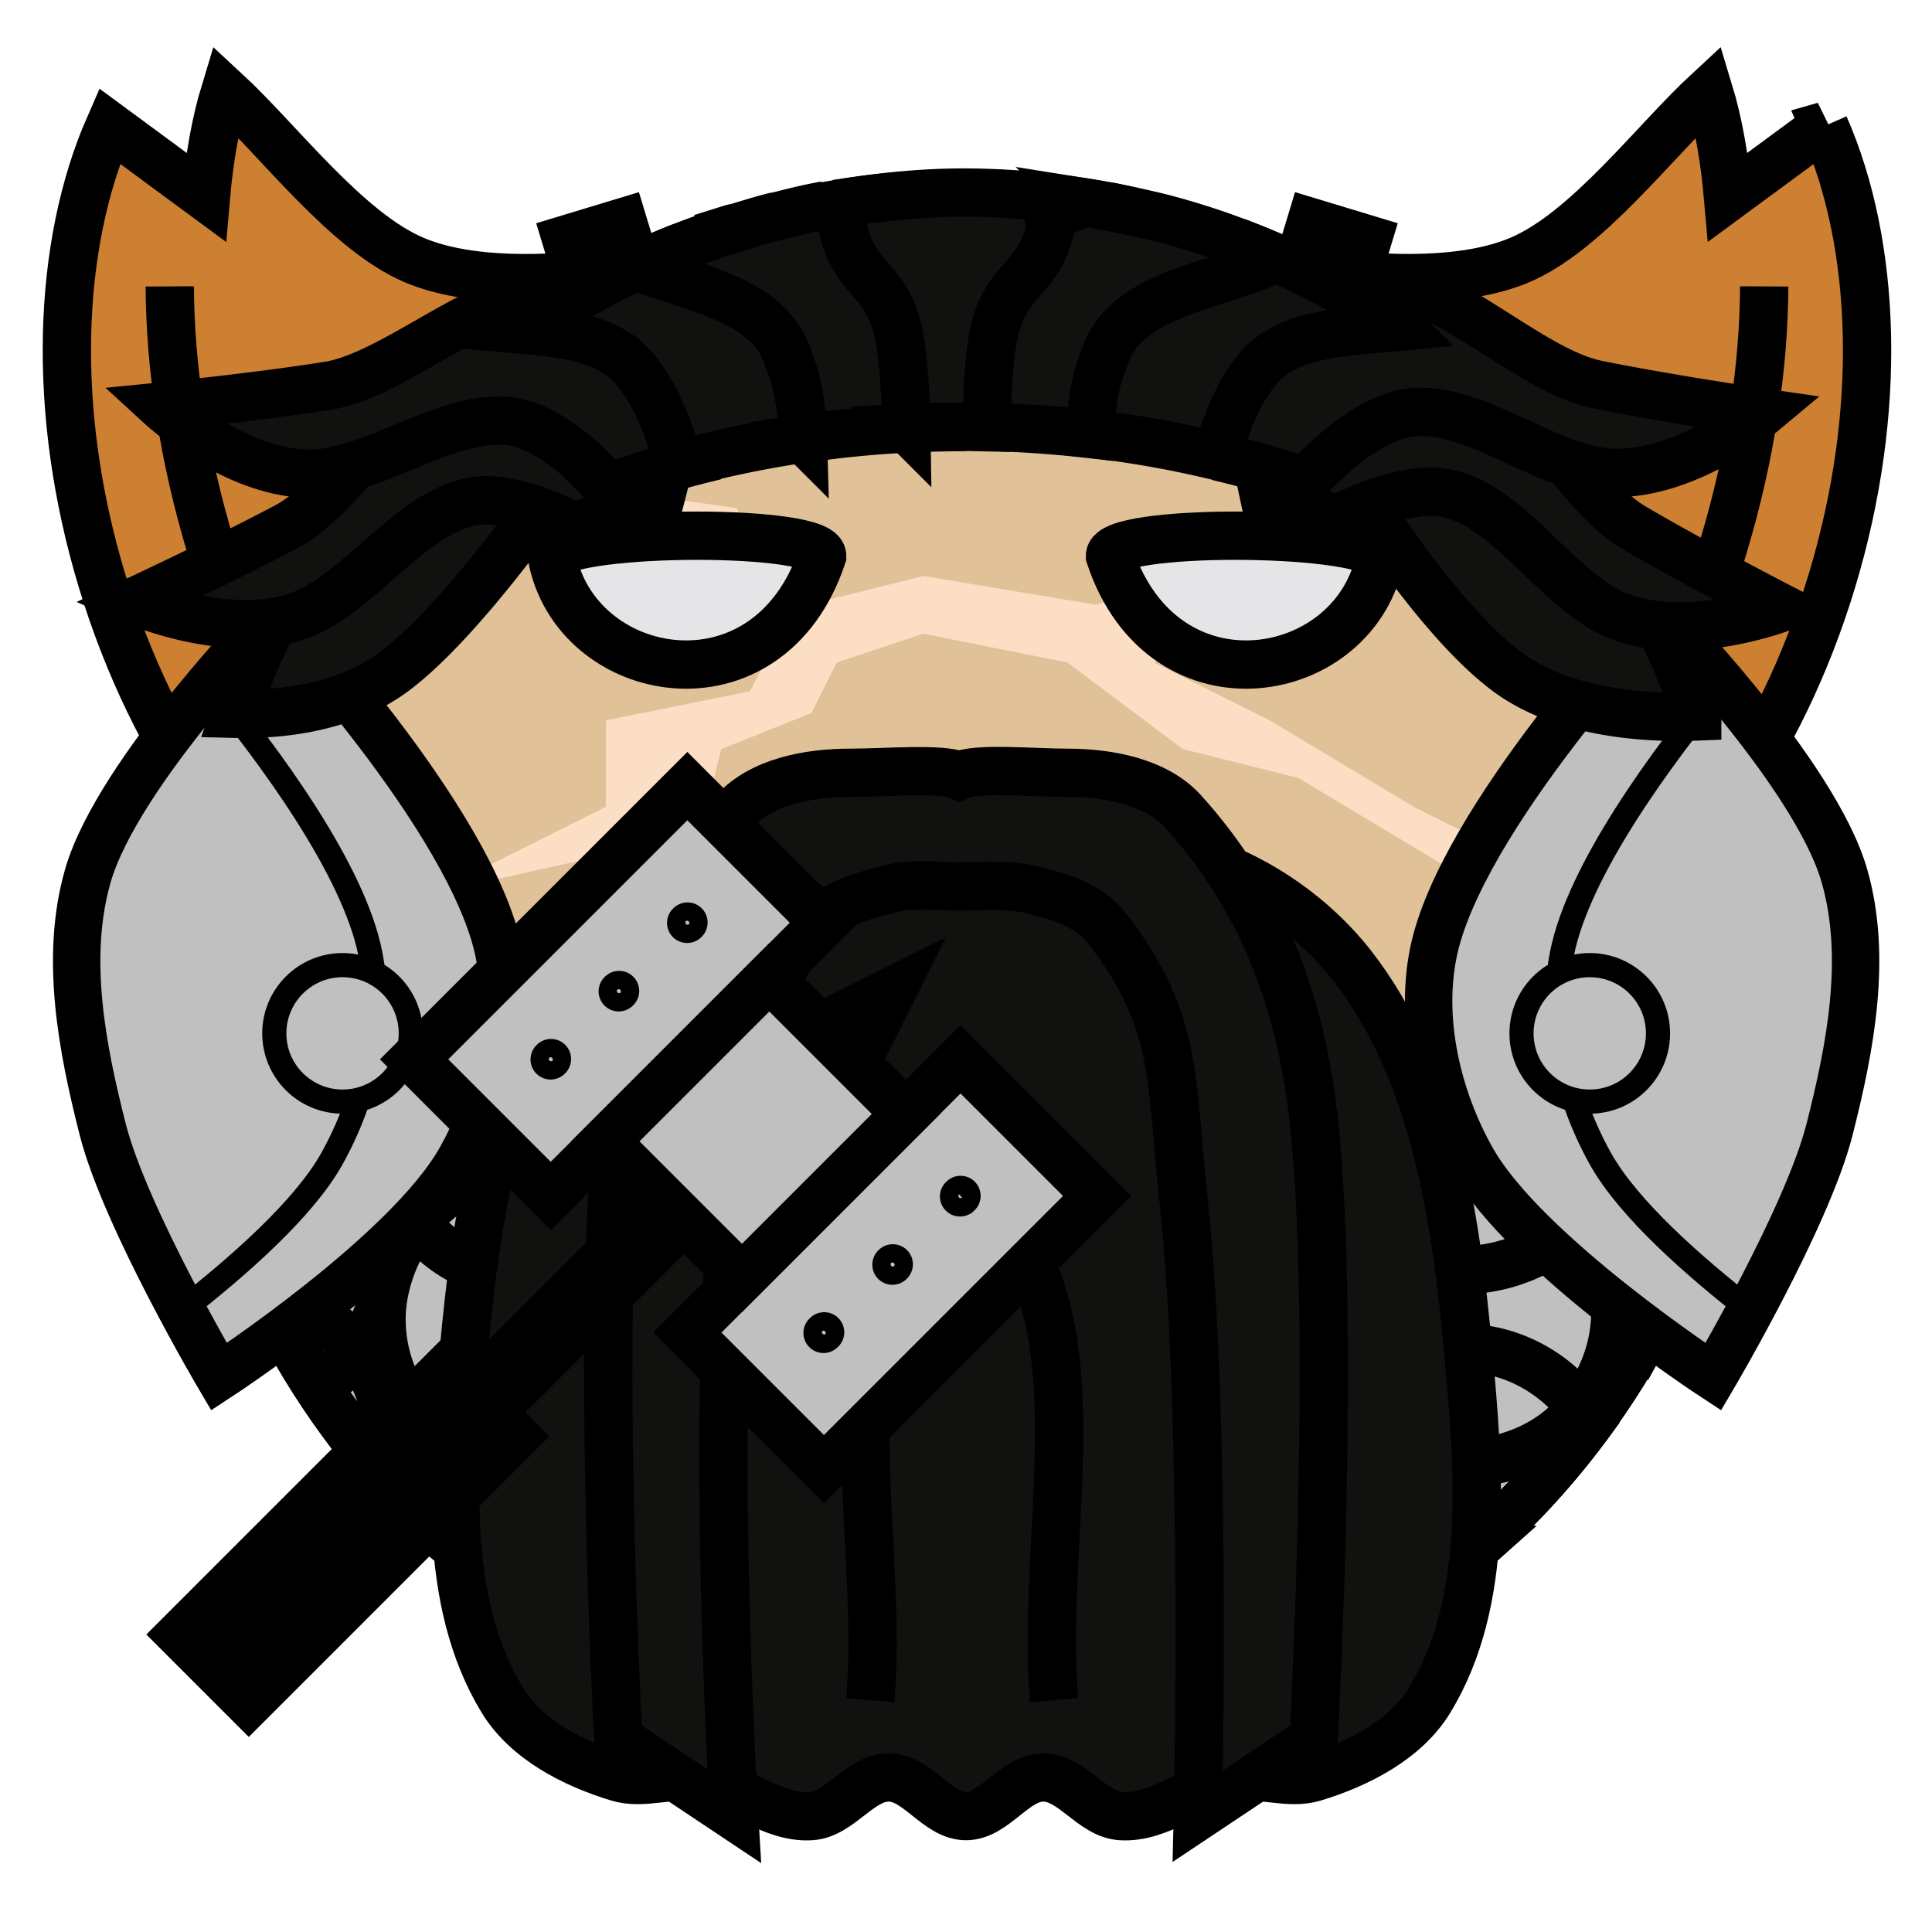
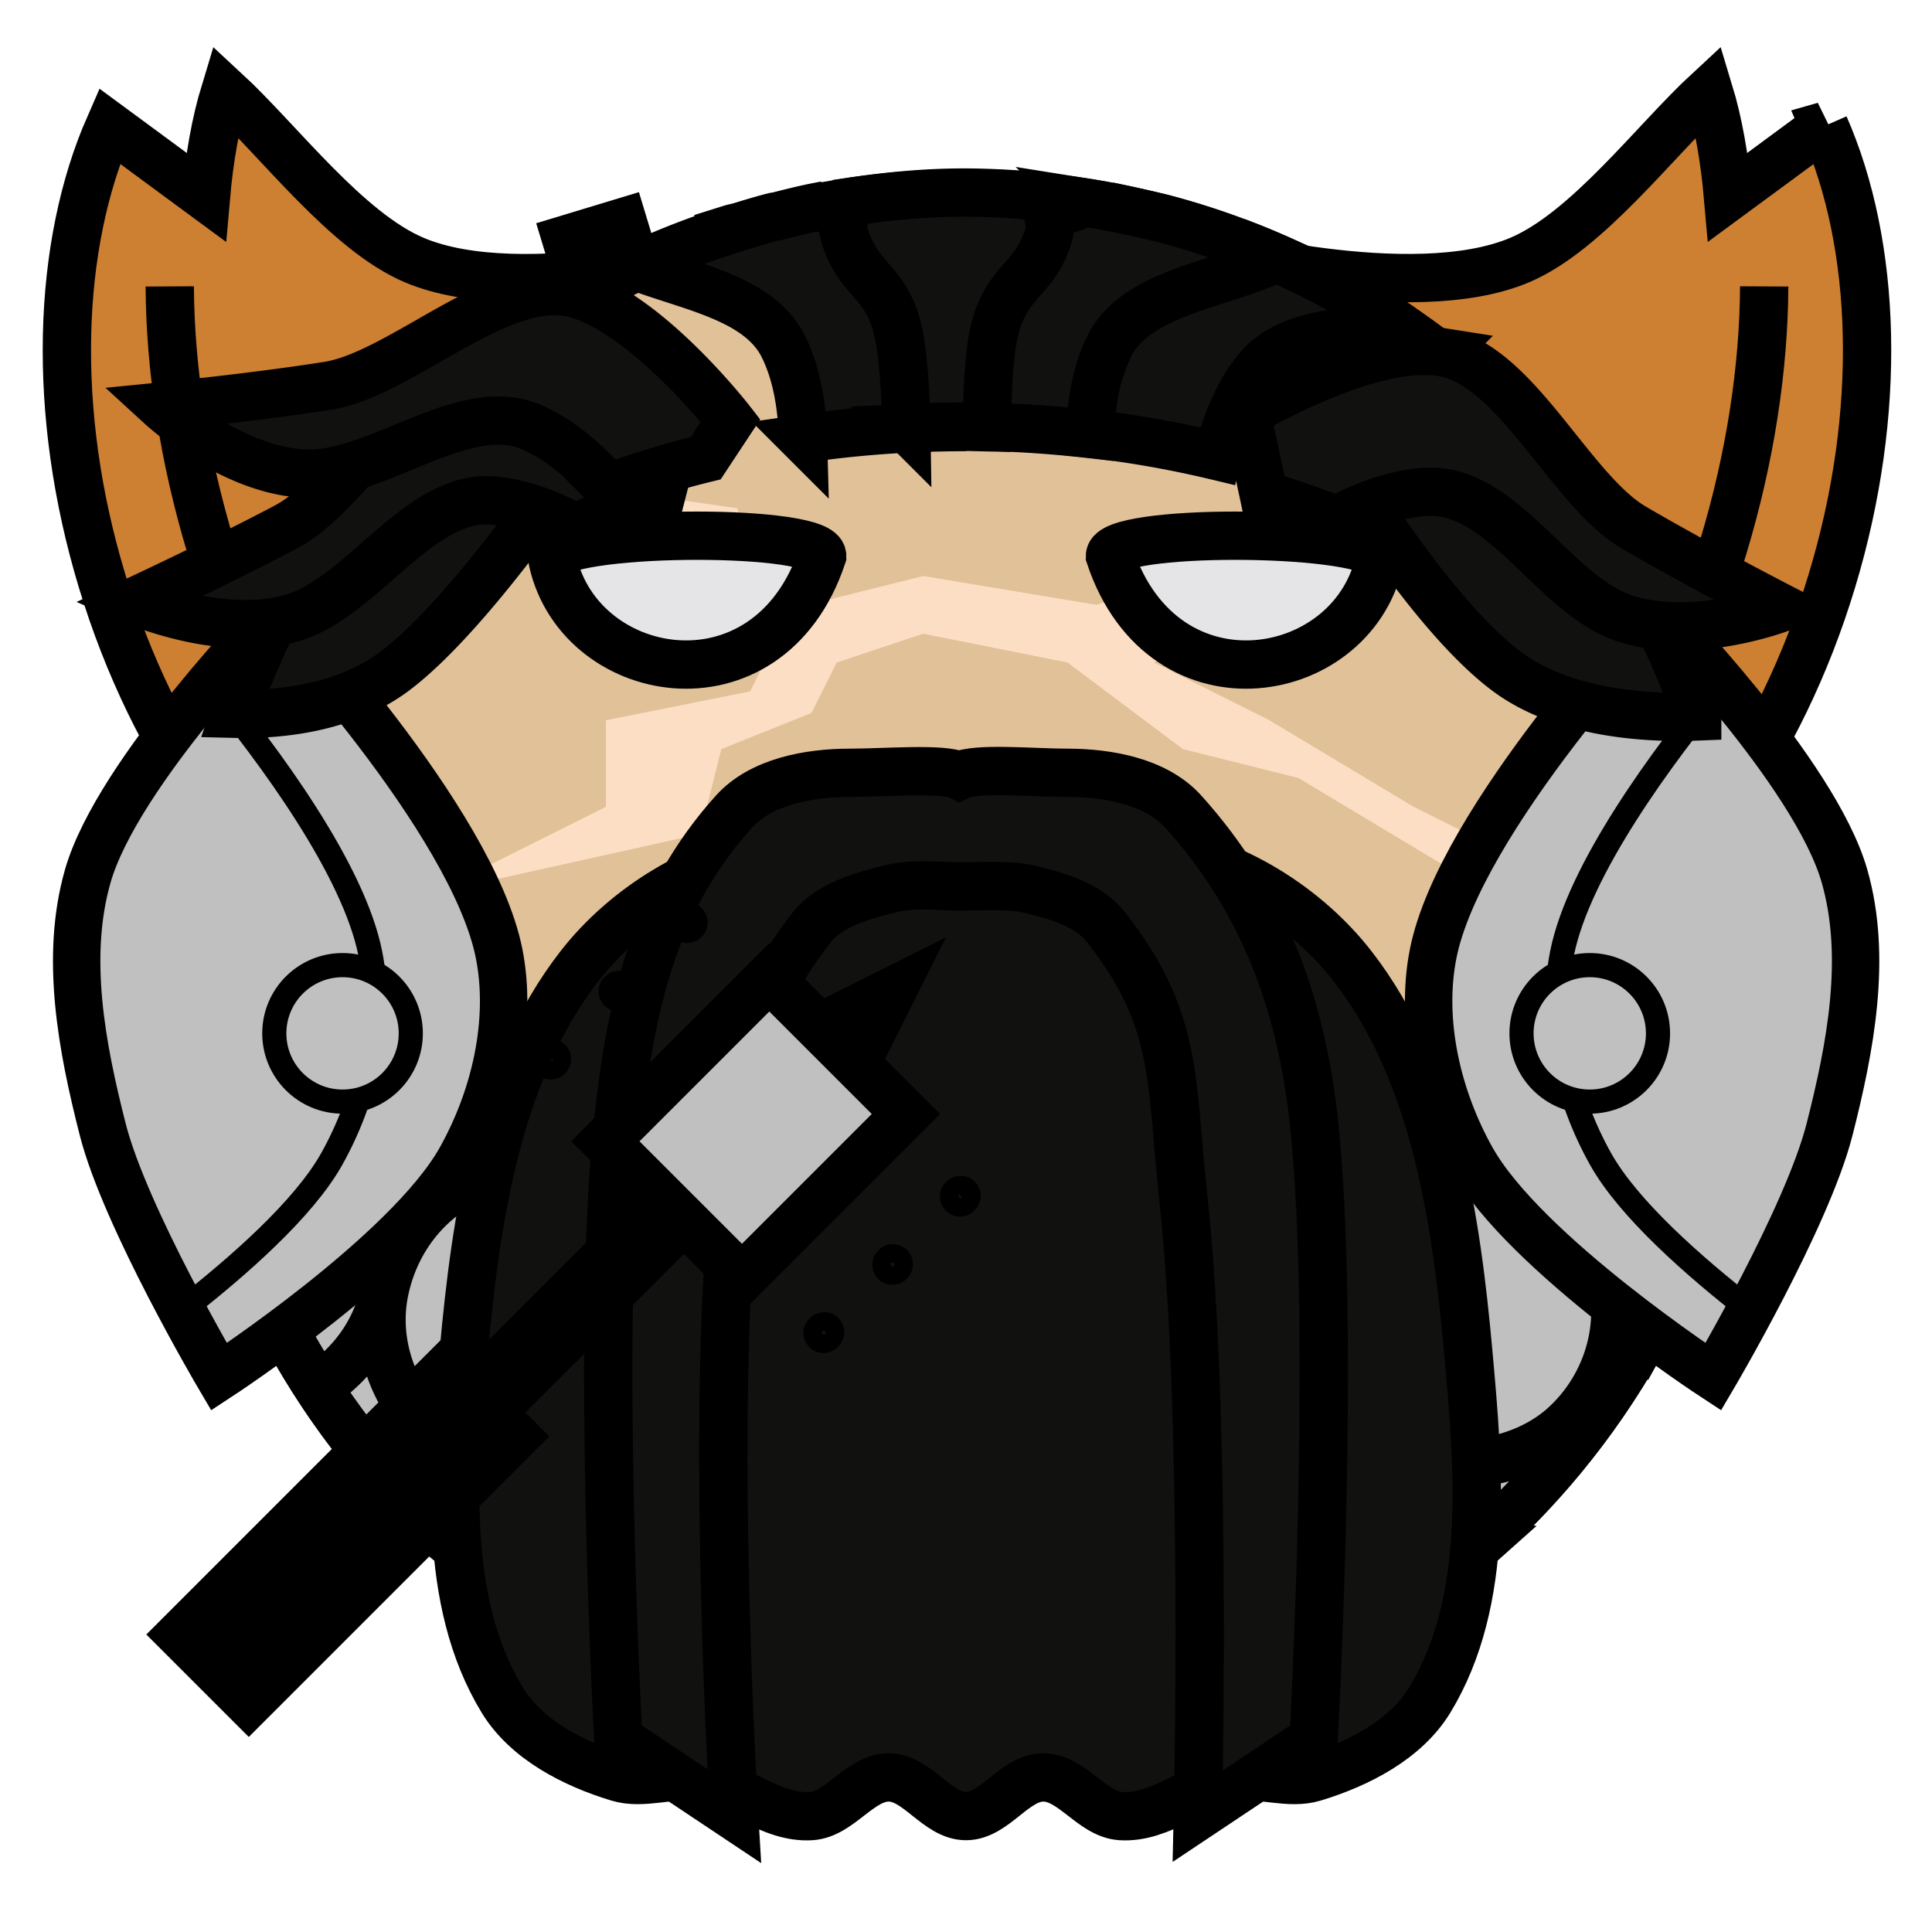
<svg xmlns="http://www.w3.org/2000/svg" viewBox="0 0 90 90">
  <defs>
    <filter id="f1" x="-50%" y="-50%" width="200%" height="200%">
      <feGaussianBlur in="SourceGraphic" stdDeviation="2" result="blur" />
      <feColorMatrix in="blur" type="matrix" values="0 0 0 0 0  0 0 0 0 0  0 0 0 0 0  0 0 0 100 -10" result="goo" />
      <feBlend in="SourceGraphic" in2="goo" />
    </filter>
  </defs>
  <g filter="url(#f1)">
    <svg viewBox="0 0 90 90" data-tags="weapon+fantasy+back">
      <g class="axes" fill="#CD7F32" stroke="#000">
-         <path d="M62.72 9.675l-17.895 59.09z" data-layer="back-axes/axes" stroke-width="5" />
        <path d="M84.988 5.871c2.432 5.541 2.733 13.312.345 21.198-2.39 7.894-6.953 14.15-12.057 17.409-.58-1.596-1.224-3.388-1.9-5.245-1.126 1.402-2.292 2.634-3.488 3.613-.799-3.32-1.065-8.585-2.943-11.438-3.023-4.591-12.468-7.72-12.468-7.72l1.819-6.019 1.833-6.04s9.595 2.626 14.658.488c3.15-1.33 6.299-5.555 8.814-7.877.45 1.478.741 3.146.898 4.941 1.592-1.169 3.12-2.305 4.49-3.31z" data-layer="back-axes/axes" stroke-width="2.25" />
        <path d="M82.183 13.342c-.019 3.782-.64 7.952-1.924 12.19-1.284 4.243-3.081 8.048-5.165 11.194" data-layer="back-axes/axes" stroke-width="2.25" />
        <path d="M27.371 9.675l17.895 59.09z" data-layer="back-axes/axes" stroke-width="5" />
        <path d="M5.103 5.871C2.671 11.412 2.37 19.183 4.758 27.07c2.391 7.894 6.954 14.15 12.058 17.409.58-1.596 1.223-3.388 1.898-5.245 1.127 1.402 2.293 2.634 3.49 3.613.798-3.32 1.064-8.585 2.942-11.438 3.023-4.591 12.468-7.72 12.468-7.72l-1.819-6.019-1.833-6.04s-9.595 2.626-14.658.488c-3.15-1.33-6.299-5.555-8.813-7.877-.451 1.478-.742 3.146-.899 4.941C8 8.012 6.472 6.876 5.103 5.871z" data-layer="back-axes/axes" stroke-width="2.25" stroke-linecap="square" />
        <path d="M7.908 13.342c.019 3.782.64 7.952 1.924 12.19 1.285 4.243 3.081 8.048 5.165 11.194" data-layer="back-axes/axes" stroke-width="2.25" />
      </g>
    </svg>
    <svg viewBox="0 0 90 90" data-tags="body">
      <circle cx="45" cy="45" r="36" fill="#E1C198" data-layer="basic-body/layer1" stroke="#000" stroke-width="2.25" />
    </svg>
    <svg viewBox="0 0 90 90" data-tags="face">
      <path d="M67.2 20.111l-6.452 1.076-5.644 5.645-4.032 1.344-8.064-1.344-5.375 1.344-.791-2.371-1.899-.317-.603-1.814-6.115-.873 2.687 2.687 1.344 1.344 4.031 2.688-1.344 2.687-6.718 1.346v4.031l-8.065 4.031 12.096-2.687.394-.237.95-3.795 4.2-1.681 1.177-2.352 4.03-1.343 6.722 1.343 5.375 4.033 5.376 1.344 6.72 4.031h4.032l-5.377-2.687-6.718-4.031v-.002l-2.69-1.344-2.687-1.344 3.455-2.302.578-1.729 4.031-2.687 4.031-2.69 1.344-1.344z" fill="#FCDEC4" data-layer="scar-cross/scar" />
    </svg>
    <svg viewBox="0 0 90 90" data-tags="armor+fantasy+clothing">
      <defs>
        <linearGradient id="d-njJ3X-a">
          <stop offset="0" />
          <stop offset="1" stop-opacity="0" />
        </linearGradient>
      </defs>
      <g stroke="#000" stroke-width="2.25">
        <path d="M9.188 48.781C11.073 66.89 26.392 81 45 81c18.335 0 33.474-13.712 35.719-31.437C73.666 52.208 60.748 54 45.906 54c-16.282 0-30.285-2.14-36.718-5.219z" fill="#C0C0C0" data-layer="chain-mail/maille" stroke-linecap="round" />
        <g fill="none" stroke-linecap="square">
-           <path d="M9.188 48.781c.284 2.728.89 5.363 1.75 7.875.72.034 1.406-.03 2.03-.218 2.358-.708 4.234-2.601 4.845-4.97-3.563-.766-6.511-1.675-8.625-2.687zm71.53.782c-1.55.581-3.391 1.135-5.468 1.625.695 1.93 2.286 3.465 4.219 4.187a35.782 35.782 0 0 0 1.25-5.812zm-5.53 1.625c-3.97.93-8.816 1.667-14.25 2.156.394 2.42 2.168 4.488 4.468 5.375 2.4.925 5.523.436 7.438-1.281 1.747-1.567 2.656-3.95 2.344-6.25zm-57.313.28c-.373 2.424.61 4.917 2.5 6.5 1.971 1.653 5.034 2.089 7.406 1.095 2.323-.974 4.022-3.134 4.344-5.625-5.358-.435-10.223-1.106-14.25-1.97zm43.031 1.876c-4.45.399-9.297.638-14.375.656.038 2.572 1.565 4.932 3.844 6.125 2.279 1.193 5.363.977 7.469-.5 2.02-1.417 3.22-3.83 3.062-6.281zM46.531 54h-.625c-4.851 0-9.443-.214-13.75-.562-.203 2.502.994 4.938 3.063 6.375 2.113 1.466 5.38 1.63 7.625.375 2.244-1.257 3.725-3.616 3.687-6.188zM12.438 60.375a35.924 35.924 0 0 0 5.53 8.375c.6-3.735-1.156-7.006-4.812-8.188a8.383 8.383 0 0 0-.719-.187zm64.843.563a6.618 6.618 0 0 0-2.406 4.124 36.096 36.096 0 0 0 2.406-4.124zm-9.125 1.843a7.163 7.163 0 0 0-1.437.125c-3.912.713-6.281 4.173-5.844 8.125.215 1.946 1.321 3.612 2.844 4.719a36.074 36.074 0 0 0 10.375-9.531c-1.282-2.074-3.466-3.401-5.938-3.438zm-7.281 8.25c-.437-3.952-3.657-6.76-7.625-6.5-3.968.26-6.777 3.493-6.719 7.469.058 3.976 3.689 7.166 7.657 6.906 3.967-.26 7.124-3.923 6.687-7.875zM46.531 72c-.058-3.976-2.78-7.132-6.75-7.375-3.969-.243-7.209 2.702-7.625 6.656-.416 3.955 2.75 7.476 6.719 7.719 3.969.243 7.714-3.024 7.656-7zm-14.375-.719c.416-3.954-2.161-7.408-6.093-8-3.815-.574-7.14 1.83-8.063 5.531a36.169 36.169 0 0 0 10.156 8.032h.031c2.118-1.05 3.71-3.1 3.97-5.563z" />
          <path d="M80.563 50.531c-1.424.175-2.422.732-3.72 2.063-1.795 1.842-2.388 4.438-1.78 6.937.257 1.06.795 2.01 1.5 2.813 1.99-3.608 3.347-7.585 4-11.813zm-5.5 9c-.608-2.5-2.368-4.512-4.813-5.312-2.445-.8-4.749-.428-6.75 1.187-2.001 1.616-2.908 4.069-2.625 6.625.283 2.557 2.131 4.762 4.531 5.688 2.4.925 5.523.436 7.438-1.281 1.915-1.718 2.826-4.407 2.219-6.907zm-14.188 2.5c-.283-2.556-1.793-4.727-4.125-5.812s-4.702-.908-6.875.469c-2.173 1.376-3.381 3.74-3.344 6.312.038 2.572 1.565 4.932 3.844 6.125 2.279 1.193 5.363.977 7.469-.5 2.106-1.477 3.314-4.037 3.031-6.594zM46.531 63c-.037-2.572-1.32-4.965-3.531-6.281-2.21-1.316-4.423-1.44-6.75-.344-2.327 1.097-3.825 3.348-4.094 5.906-.269 2.558.95 5.065 3.063 6.532 2.113 1.466 5.38 1.63 7.625.375 2.244-1.257 3.725-3.616 3.687-6.188zm-14.375-.719c.27-2.558-.734-5.036-2.781-6.593-2.047-1.558-4.427-1.881-6.844-1-2.416.88-4.11 2.948-4.625 5.468-.514 2.52.498 5.16 2.469 6.813 1.971 1.652 5.034 2.088 7.406 1.094 2.373-.995 4.106-3.224 4.375-5.782zm-14.25-2.125c.514-2.52-.19-5.11-2.062-6.875-1.872-1.763-3.522-2.242-6.063-1.843-.073.01-.147.018-.219.03.866 4.772 2.702 9.209 5.25 13.126 1.569-1.002 2.716-2.586 3.094-4.438zM68.156 71.781a7.163 7.163 0 0 0-1.437.125c-2.956.539-5.01 2.642-5.656 5.344A36.1 36.1 0 0 0 69 71.875c-.273-.036-.562-.09-.844-.094zm-43.531.407a7.03 7.03 0 0 0-2.531.593 35.978 35.978 0 0 0 10.031 5.844c-.34-3.23-2.69-5.836-6.063-6.344a7.421 7.421 0 0 0-1.437-.094zM53.969 73.5c-.242-.01-.471.015-.719.031-3.958.26-6.762 3.476-6.719 7.438a35.79 35.79 0 0 0 13.688-3.344 7.061 7.061 0 0 0-6.25-4.125zm-7.438 7.469c-.071-3.962-2.791-7.101-6.75-7.344-3.439-.21-6.332 1.97-7.312 5.125a35.936 35.936 0 0 0 14.062 2.219z" />
        </g>
      </g>
    </svg>
    <svg viewBox="0 0 90 90" data-tags="pauldron">
      <g class="armor" transform="translate(0 -962.36)" stroke="#000">
        <path d="M12.835 990.813s-7.358 7.506-8.746 12.358c-1.083 3.789-.276 7.983.696 11.802 1.047 4.113 5.417 11.523 5.417 11.523s8.774-5.737 11.245-10.137c1.59-2.834 2.436-6.393 1.803-9.58-1.237-6.233-10.415-15.966-10.415-15.966z" fill="#C0C0C0" data-layer="pauldrons-oversized/armor" stroke-width="2.208" stroke-linecap="square" />
        <path d="M8.488 1023.393c2.602-2.028 5.653-4.707 6.96-7.033 1.59-2.834 2.435-6.395 1.802-9.582-.775-3.902-4.658-9.172-7.457-12.57" fill="none" stroke-width="1.125" />
        <circle cx="15.957" cy="1010.498" r="3.179" fill="#C0C0C0" data-layer="pauldrons-oversized/armor" stroke-width="1.125" stroke-linecap="round" stroke-linejoin="bevel" />
        <path d="M77.179 990.813s7.358 7.506 8.745 12.358c1.083 3.789.276 7.983-.696 11.802-1.046 4.113-5.416 11.523-5.416 11.523s-8.774-5.737-11.245-10.137c-1.591-2.834-2.437-6.393-1.804-9.58 1.237-6.233 10.416-15.966 10.416-15.966z" fill="#C0C0C0" data-layer="pauldrons-oversized/armor" stroke-width="2.208" stroke-linecap="square" />
        <path d="M81.525 1023.393c-2.602-2.028-5.653-4.707-6.959-7.033-1.59-2.834-2.435-6.395-1.802-9.582.774-3.902 4.658-9.172 7.457-12.57" fill="none" stroke-width="1.125" />
        <circle cx="-74.057" cy="1010.498" r="3.179" transform="scale(-1 1)" fill="#C0C0C0" data-layer="pauldrons-oversized/armor" stroke-width="1.125" stroke-linecap="round" stroke-linejoin="bevel" />
      </g>
    </svg>
    <svg viewBox="0 0 90 90" data-tags="face+hair">
      <defs>
        <linearGradient id="d-zVGpo-a">
          <stop offset="0" />
          <stop offset="1" stop-opacity="0" />
        </linearGradient>
      </defs>
      <g class="hair" stroke="#000" stroke-width="2.25">
        <path d="M36 39.6c1.21-.202 2.38.633 3.6.769 3.578.397 7.224.527 10.8.114 1.227-.141 2.378-1.068 3.6-.883 3.46.523 6.852 2.638 9 5.4 3.845 4.945 4.834 11.761 5.4 18 .49 5.411 1.025 11.559-1.8 16.2-1.125 1.848-3.33 2.973-5.4 3.6-1.149.348-2.415-.192-3.6 0-1.873.304-3.507 1.934-5.4 1.8-1.338-.095-2.258-1.8-3.6-1.8s-2.258 1.8-3.6 1.8-2.258-1.8-3.6-1.8-2.262 1.705-3.6 1.8c-1.893.134-3.527-1.496-5.4-1.8-1.184-.192-2.451.348-3.6 0-2.07-.627-4.275-1.752-5.4-3.6-2.825-4.641-2.29-10.789-1.8-16.2.566-6.239 1.555-13.055 5.4-18 2.148-2.762 5.549-4.825 9-5.4z" fill="#11110F" data-layer="long-beard/hair" />
        <path d="M39.594 36c-1.898 0-4.136.404-5.407 1.813C30.483 41.92 29.404 46.7 28.8 52.2c-1.048 9.543 0 28.8 0 28.8l5.4 3.6s-1.125-18.648-.013-28.787c.604-5.5.221-8.253 3.626-12.613.825-1.057 2.417-1.482 3.593-1.781 1.177-.3 2.362-.125 3.27-.125.908 0 2.339-.093 3.262.125 1.305.308 2.768.724 3.593 1.781 3.405 4.36 2.99 7.114 3.594 12.613C56.238 65.952 55.8 84.6 55.8 84.6l5.4-3.6s1.048-19.257 0-28.8c-.604-5.499-2.37-10.28-6.075-14.387C53.855 36.403 51.616 36 49.72 36c-1.613 0-4.236-.256-5.031.134-.753-.37-3.46-.134-5.094-.134z" fill="#11110F" data-layer="long-beard/hair" />
-         <path d="M42.344 57.6c-3.6 5.4-1.2 14.4-1.8 21.6M47.302 57.6c3.6 5.4 1.2 14.4 1.8 21.6" fill="none" />
      </g>
    </svg>
    <svg viewBox="0 0 90 90" data-tags="hair">
      <g class="hair" fill="#11110F" stroke="#000" stroke-width="2.25">
        <path d="M68.875 18.063l-6.75 3.03s4.264 7.306 8.031 10.157c2.773 2.098 6.904 2.204 8.906 2.125a35.985 35.985 0 0 0-10.187-15.313zm-48.125.28a36.057 36.057 0 0 0-9.813 14.907c1.917.046 5.084-.194 7.47-2 3.639-2.755 8.53-10.156 8.53-10.156l-6.156-2.75c-.006.005-.025-.006-.031 0z" data-layer="business-hair/hair" />
        <path d="M23.281 16.753c-.23-.004-.44.005-.656.031-3.448.413-6.27 6.153-9.281 7.75-3.012 1.597-7.031 3.469-7.031 3.469s4.043 1.746 7.312.781c3.27-.965 5.882-5.75 9.344-5.469 1.349.11 2.674.643 3.812 1.25a43.52 43.52 0 0 1 4-1.406l.813-3.156s-4.864-3.19-8.313-3.25z" data-layer="business-hair/hair" />
        <path d="M25.938 13.563c-3.308-.1-7.5 3.905-10.657 4.406-3.366.534-7.75.968-7.75.968s3.251 2.979 6.657 3.125c3.405.147 7.41-3.545 10.593-2.156 1.415.618 2.631 1.744 3.563 2.813a44.59 44.59 0 0 1 4.531-1.375l1.156-1.75s-4.072-5.242-7.468-5.969a3.341 3.341 0 0 0-.625-.063zM66.5 16.347c-3.448-.088-8.438 2.906-8.438 2.906l.813 3.812c1.157.339 2.283.739 3.375 1.157 1.248-.645 2.76-1.255 4.281-1.313 3.47-.133 5.87 4.77 9.094 5.875 3.225 1.105 7.344-.469 7.344-.469s-3.935-2.025-6.875-3.75-5.479-7.595-8.906-8.156a5.213 5.213 0 0 0-.688-.062z" data-layer="business-hair/hair" />
-         <path d="M63.938 13.031a3.657 3.657 0 0 0-.657.031c-3.424.581-7.687 5.657-7.687 5.657l1.593 2.656a45.09 45.09 0 0 1 3.626 1.063c1.007-1.117 2.409-2.387 4-3 3.24-1.251 7.09 2.593 10.5 2.593 3.408 0 6.78-2.812 6.78-2.812s-4.378-.634-7.718-1.313c-3.132-.636-7.129-4.832-10.438-4.875zM31.75 11.5c-2.583 1.02-5 2.314-7.25 3.875 2.027.184 3.96.457 5.094 1.844 1.056 1.291 1.665 2.995 2 4.437 1.991-.556 4.07-.98 6.218-1.281-.36-1.61-1.535-6.128-3.75-7.938-.615-.503-1.414-.784-2.312-.937z" data-layer="business-hair/hair" />
        <path d="M38.125 9.625c-.674.13-1.342.303-2 .469-.02.005-.043-.005-.063 0-.543.138-1.09.307-1.624.469-.124.037-.252.054-.376.093.005.008-.004.023 0 .031a34.869 34.869 0 0 0-4.437 1.72c2.614.985 5.762 1.492 6.875 3.75.655 1.327.868 2.897.906 4.28a51.08 51.08 0 0 1 6.469-.53c-.044-2.162-.219-5.556-1.031-7.376-.87-1.947-2.969-2.272-4.719-2.906zM57.813 11.344c-1.469.064-2.798.34-3.72 1.094-2.077 1.697-3.28 5.869-3.718 7.718 2.187.23 4.305.603 6.344 1.094.343-1.35.886-2.86 1.843-4.031 1.422-1.74 4.124-1.755 6.657-2a35.887 35.887 0 0 0-7.406-3.875z" data-layer="business-hair/hair" />
        <path d="M50.563 9.438c-1.832.8-4.292.946-5.25 3.093-.81 1.812-.965 5.18-1 7.344.21-.003.414 0 .624 0 1.988 0 3.944.128 5.844.344.05-1.33.255-2.805.875-4.063 1.248-2.53 5.075-2.852 7.813-4.125a35.268 35.268 0 0 0-5.125-1.812c-.442-.119-.894-.214-1.344-.313a39.849 39.849 0 0 0-2.438-.469z" data-layer="business-hair/hair" />
        <path d="M44.938 8.969c-1.833 0-3.618.173-5.376.437-.257.572-.357 1.103-.218 1.563.698 2.31 2.197 2.072 2.625 5.187.161 1.178.23 2.518.25 3.782a51.592 51.592 0 0 1 2.718-.063c.343 0 .692.025 1.032.031.02-1.254.058-2.582.218-3.75.428-3.115 1.959-2.878 2.657-5.187.16-.527-.032-1.148-.375-1.813a36.536 36.536 0 0 0-3.532-.187z" data-layer="business-hair/hair" />
      </g>
    </svg>
    <svg viewBox="0 0 90 90" data-tags="eyes">
      <g fill="#E5E5E8" stroke="#000" stroke-width="2.25">
        <path d="M25.701 25.9c1.072 5.876 10.08 7.56 12.6 0 0-1.26-11.34-1.26-12.6 0zM64.305 25.9c-1.072 5.876-10.08 7.56-12.6 0 0-1.26 11.34-1.26 12.6 0z" data-layer="robot-eyes/eyes" />
      </g>
    </svg>
    <svg viewBox="0 0 90 90" data-tags="left-hand+weapon">
      <g class="hammer-head" stroke="#000">
        <path d="M41.545 46.186l-5.091 2.545 2.545 2.546z" fill="none" stroke-width="2.25" />
-         <path d="M35.2 52.53L11.017 76.713z" fill="none" stroke-width="3.6" />
-         <path d="M32.018 36.62L19.29 49.348l6.364 6.364 12.728-12.728zM44.746 49.348L32.018 62.076l6.364 6.364L51.11 55.712z" fill="#C0C0C0" data-layer="hammer-left/hammer-head" stroke-width="2.25" />
+         <path d="M35.2 52.53L11.017 76.713" fill="none" stroke-width="3.6" />
        <path d="M35.837 45.53l6.364 6.364-7.637 7.637-6.364-6.364z" fill="#C0C0C0" data-layer="hammer-left/hammer-head" stroke-width="2.25" />
        <path d="M23.203 64.527l-14 14.001z" fill="none" stroke-width="6.75" />
        <path d="M32.312 43.278a.416.416 0 1 1-.588-.588.416.416 0 1 1 .588.588zM29.125 46.466a.416.416 0 1 1-.588-.588.416.416 0 1 1 .588.588zM25.953 49.638a.416.416 0 1 1-.588-.588.416.416 0 1 1 .588.588zM38.671 62.372a.416.416 0 1 1-.587-.588.416.416 0 1 1 .587.588zM41.875 59.2a.416.416 0 1 1-.588-.588.416.416 0 1 1 .588.588zM45.03 56.013a.416.416 0 1 1-.587-.588.416.416 0 1 1 .588.588z" fill="none" stroke-width="1.039" />
      </g>
    </svg>
  </g>
</svg>